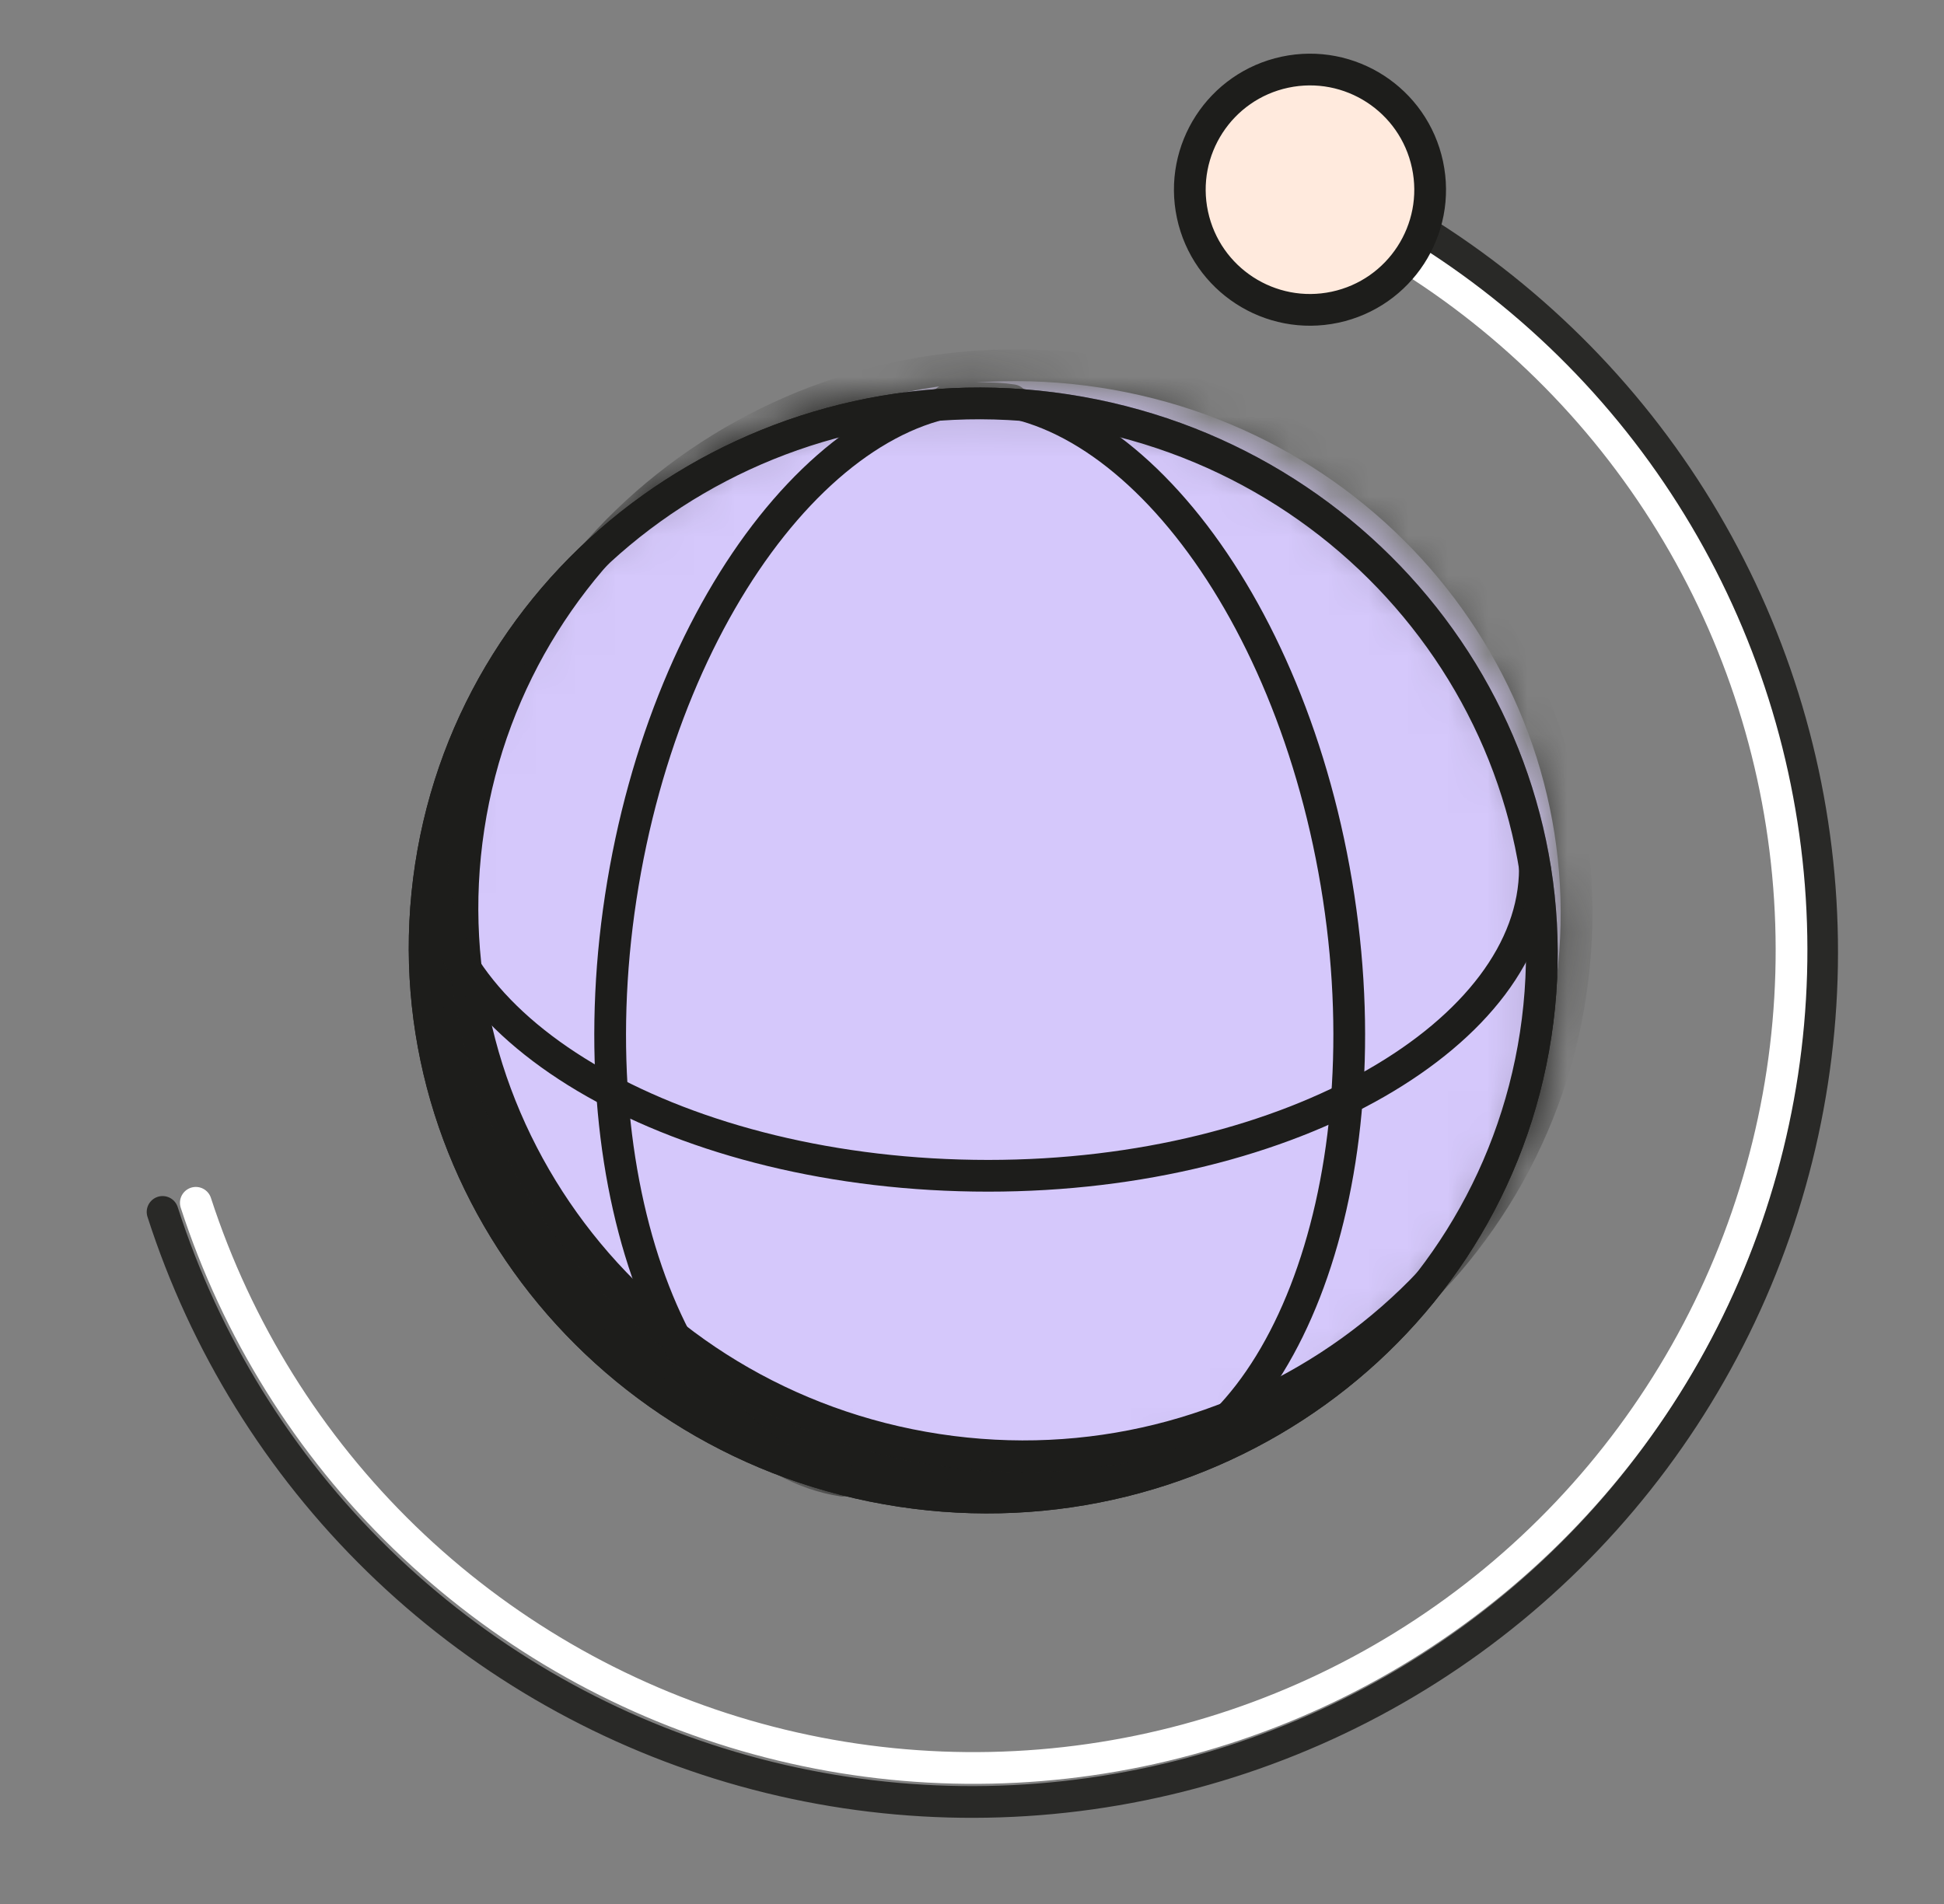
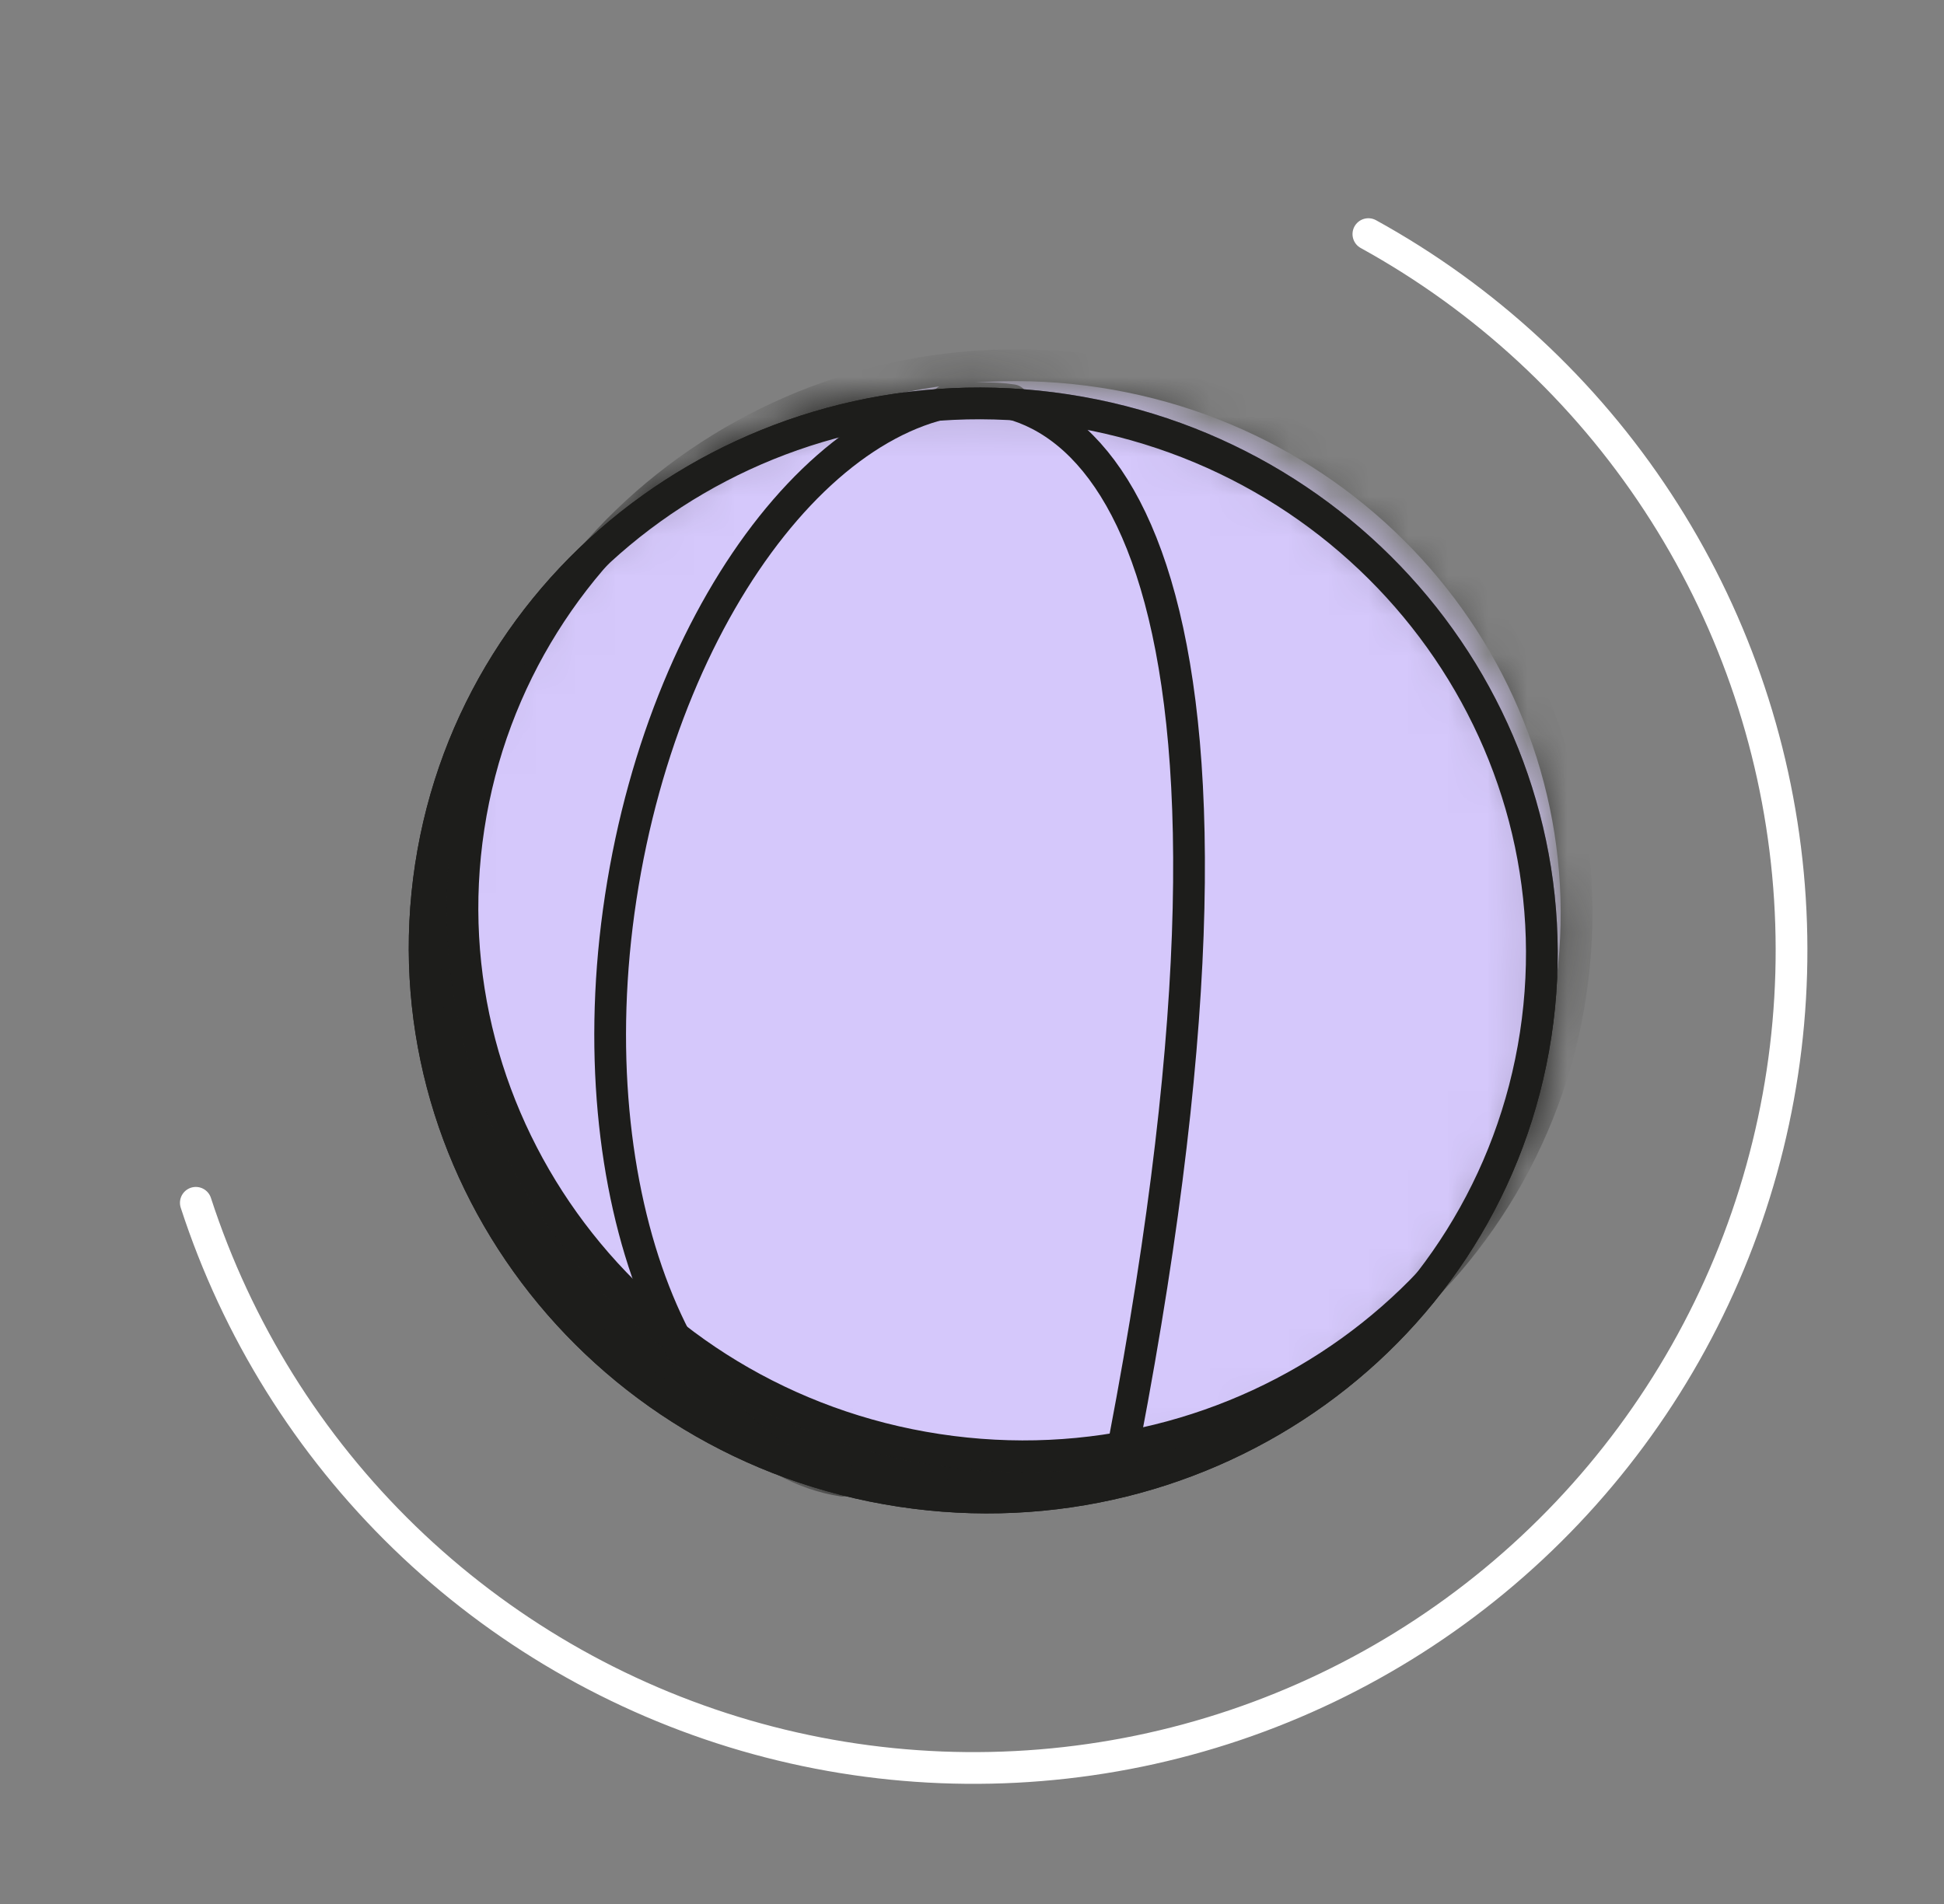
<svg xmlns="http://www.w3.org/2000/svg" width="49" height="48" viewBox="0 0 49 48" fill="none">
  <rect x="0" y="0" width="49" height="48" fill="#808080" stroke="none" />
  <path d="M38.708 26.08C39.855 18.555 34.551 11.506 26.86 10.336C19.17 9.166 12.006 14.319 10.859 21.844C9.712 29.37 15.016 36.419 22.706 37.588C30.397 38.758 37.561 33.606 38.708 26.08Z" fill="#1D1D1B" stroke="#1D1D1B" stroke-width="0.8" stroke-linecap="round" stroke-linejoin="round" />
  <mask id="mask0_9075_5945" style="mask-type:alpha" maskUnits="userSpaceOnUse" x="10" y="9" width="30" height="30">
    <path d="M38.708 26.08C39.855 18.555 34.551 11.506 26.86 10.336C19.17 9.166 12.006 14.319 10.859 21.844C9.712 29.37 15.016 36.419 22.706 37.588C30.397 38.758 37.561 33.606 38.708 26.08Z" fill="#D5C8FB" stroke="#1D1D1B" stroke-width="0.8" stroke-linecap="round" stroke-linejoin="round" />
  </mask>
  <g mask="url(#mask0_9075_5945)">
    <path d="M39.583 25.073C40.727 17.568 35.438 10.539 27.769 9.373C20.1 8.206 12.956 13.344 11.812 20.848C10.668 28.353 15.958 35.382 23.627 36.548C31.295 37.715 38.439 32.577 39.583 25.073Z" fill="#D5C8FB" stroke="#1D1D1B" stroke-width="0.8" stroke-linecap="round" stroke-linejoin="round" />
-     <path d="M38.688 21.895C38.688 25.998 32.599 29.642 24.908 29.642C17.142 29.642 10.89 25.998 10.89 21.772" stroke="#1D1D1B" stroke-width="0.8" stroke-linecap="round" stroke-linejoin="round" />
    <path d="M21.241 37.328C17.186 36.709 14.498 30.154 15.646 22.625C16.805 15.024 21.34 9.453 25.518 10.089" stroke="#1D1D1B" stroke-width="0.8" stroke-linecap="round" stroke-linejoin="round" />
-     <path d="M28.147 37.328C32.203 36.709 34.89 30.154 33.742 22.625C32.584 15.024 28.048 9.453 23.871 10.089" stroke="#1D1D1B" stroke-width="0.8" stroke-linecap="round" stroke-linejoin="round" />
+     <path d="M28.147 37.328C32.584 15.024 28.048 9.453 23.871 10.089" stroke="#1D1D1B" stroke-width="0.8" stroke-linecap="round" stroke-linejoin="round" />
  </g>
  <path d="M38.708 26.08C39.855 18.555 34.551 11.506 26.86 10.336C19.17 9.166 12.006 14.319 10.859 21.844C9.712 29.37 15.016 36.419 22.706 37.588C30.397 38.758 37.561 33.606 38.708 26.08Z" stroke="#1D1D1B" stroke-width="0.8" stroke-linecap="round" stroke-linejoin="round" />
-   <path d="M34.899 5.264C37.955 6.96 40.55 9.378 42.457 12.306C44.364 15.235 45.526 18.585 45.841 22.066C46.156 25.546 45.616 29.051 44.266 32.275C42.916 35.499 40.799 38.343 38.098 40.561C35.397 42.779 32.194 44.302 28.77 44.998C25.345 45.695 21.802 45.543 18.449 44.556C15.097 43.569 12.036 41.778 9.535 39.337C7.033 36.896 5.167 33.881 4.098 30.553" stroke="#292927" stroke-width="0.8" stroke-linecap="round" stroke-linejoin="round" />
  <path d="M34.491 5.902C37.435 7.524 39.939 9.842 41.782 12.654C43.626 15.465 44.753 18.685 45.067 22.032C45.381 25.38 44.871 28.753 43.583 31.858C42.294 34.964 40.266 37.706 37.674 39.848C35.082 41.99 32.006 43.465 28.714 44.145C25.421 44.825 22.012 44.69 18.784 43.751C15.556 42.811 12.607 41.097 10.193 38.757C7.779 36.416 5.975 33.521 4.936 30.323" stroke="white" stroke-width="0.8" stroke-linecap="round" stroke-linejoin="round" />
-   <path d="M35.981 4.152C36.33 5.787 35.286 7.396 33.65 7.745C32.014 8.093 30.406 7.049 30.057 5.414C29.709 3.778 30.752 2.169 32.388 1.82C34.024 1.472 35.633 2.516 35.981 4.152Z" fill="#FFEADD" stroke="#1D1D1B" stroke-width="0.8" />
</svg>